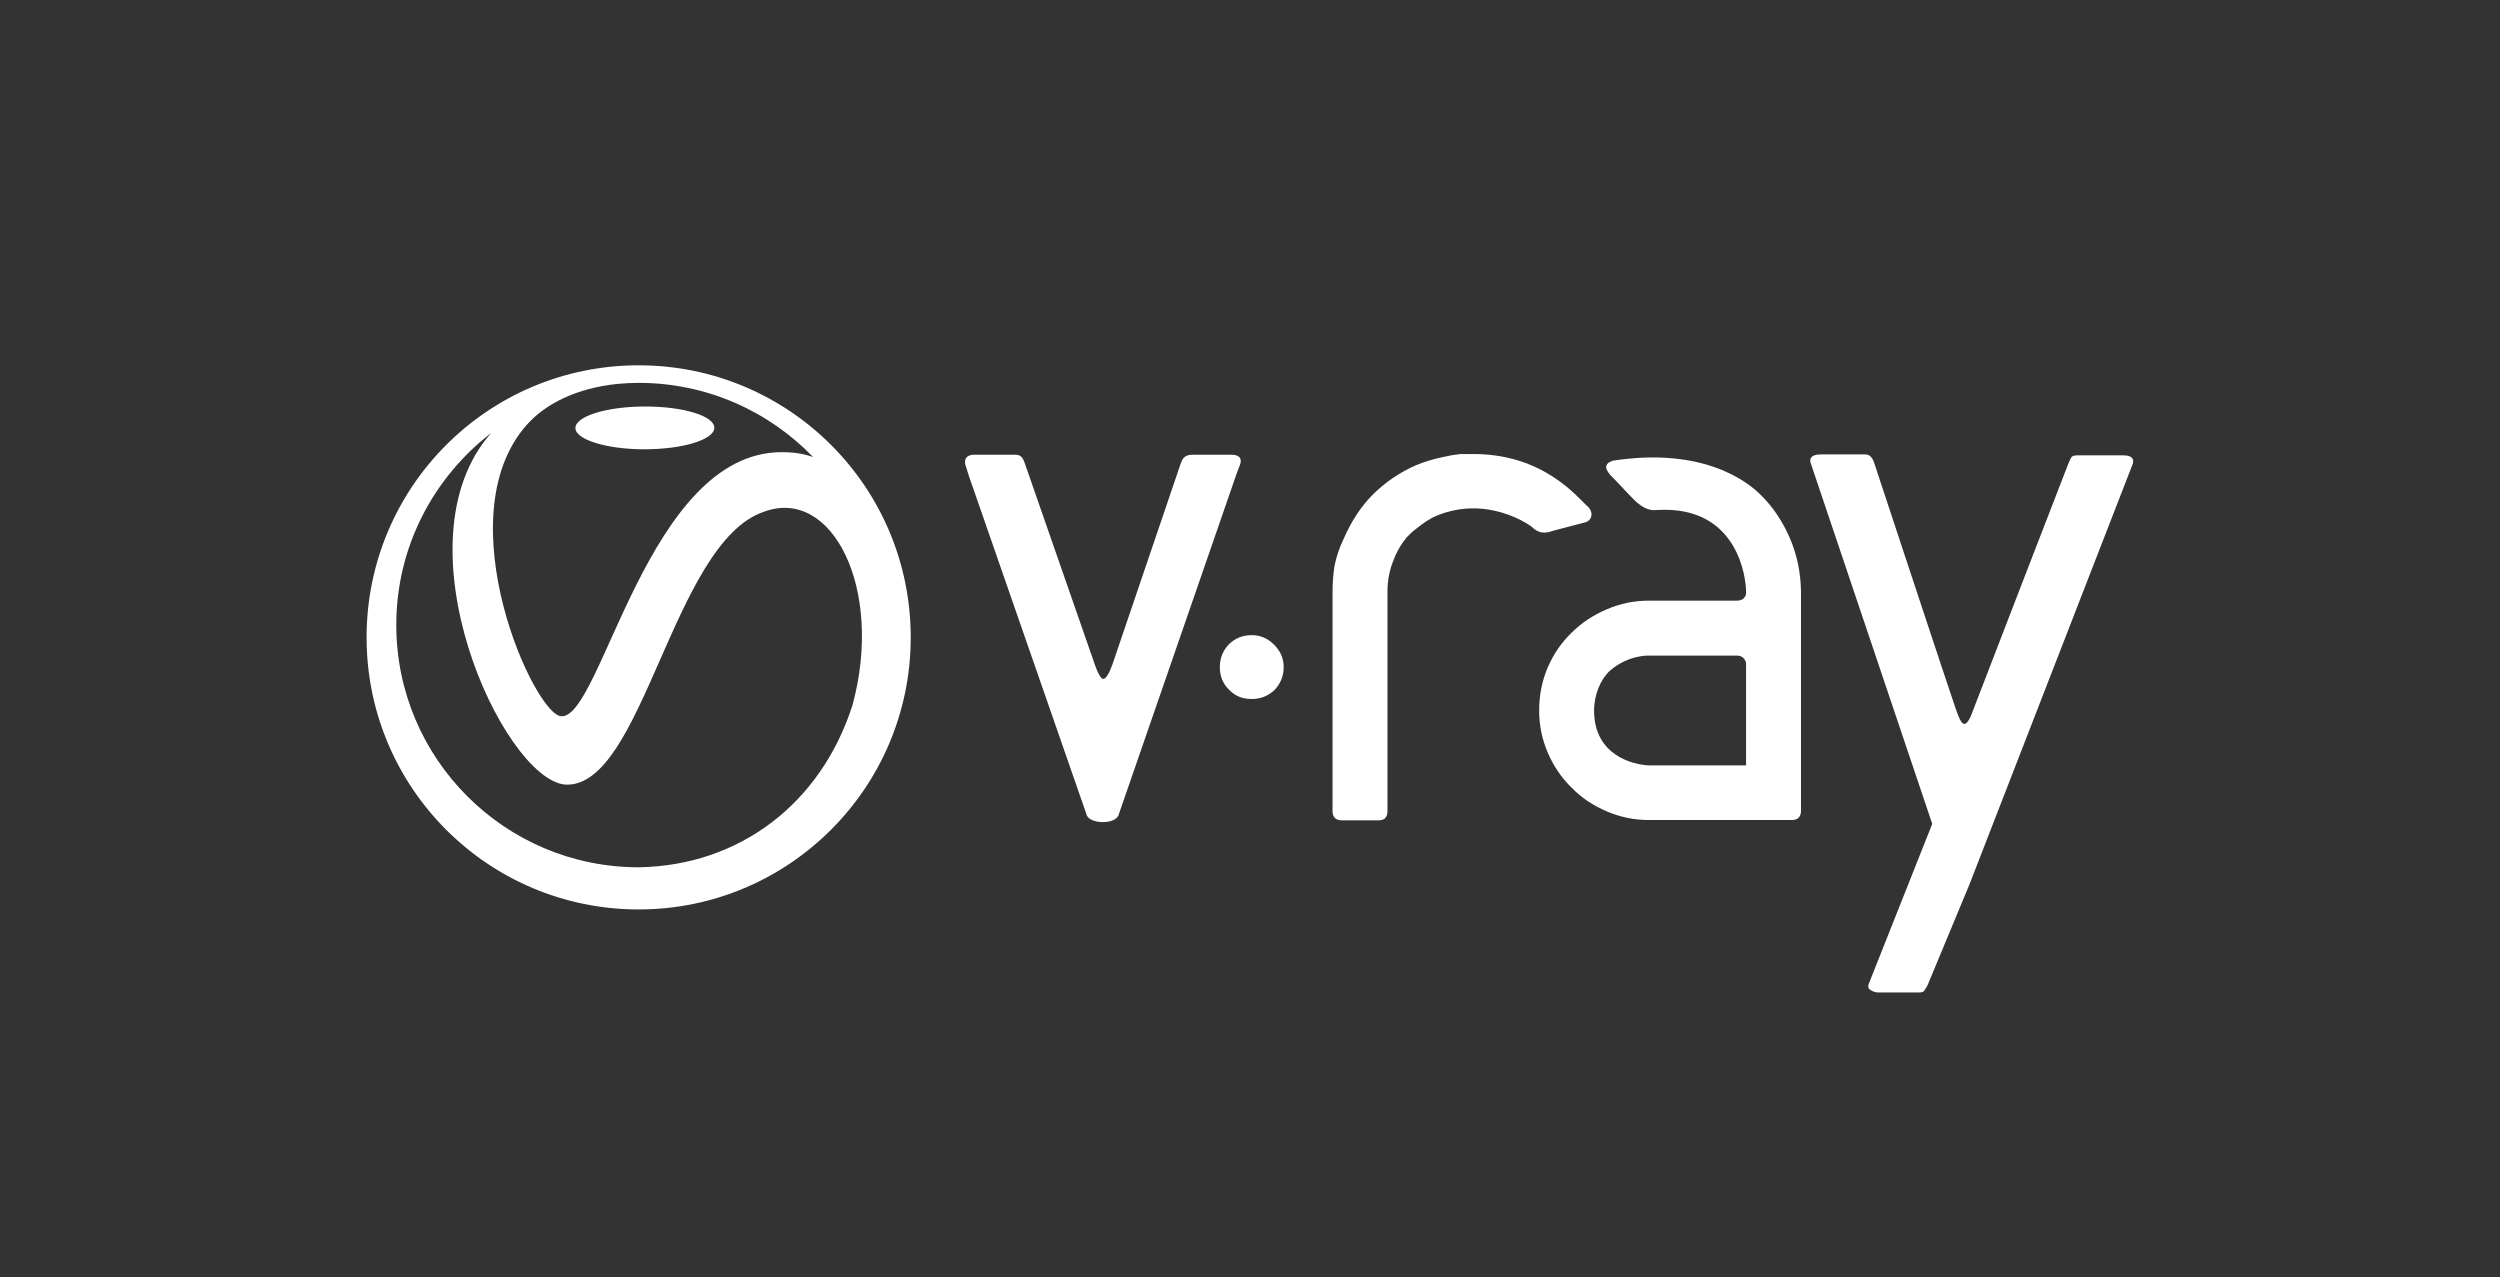
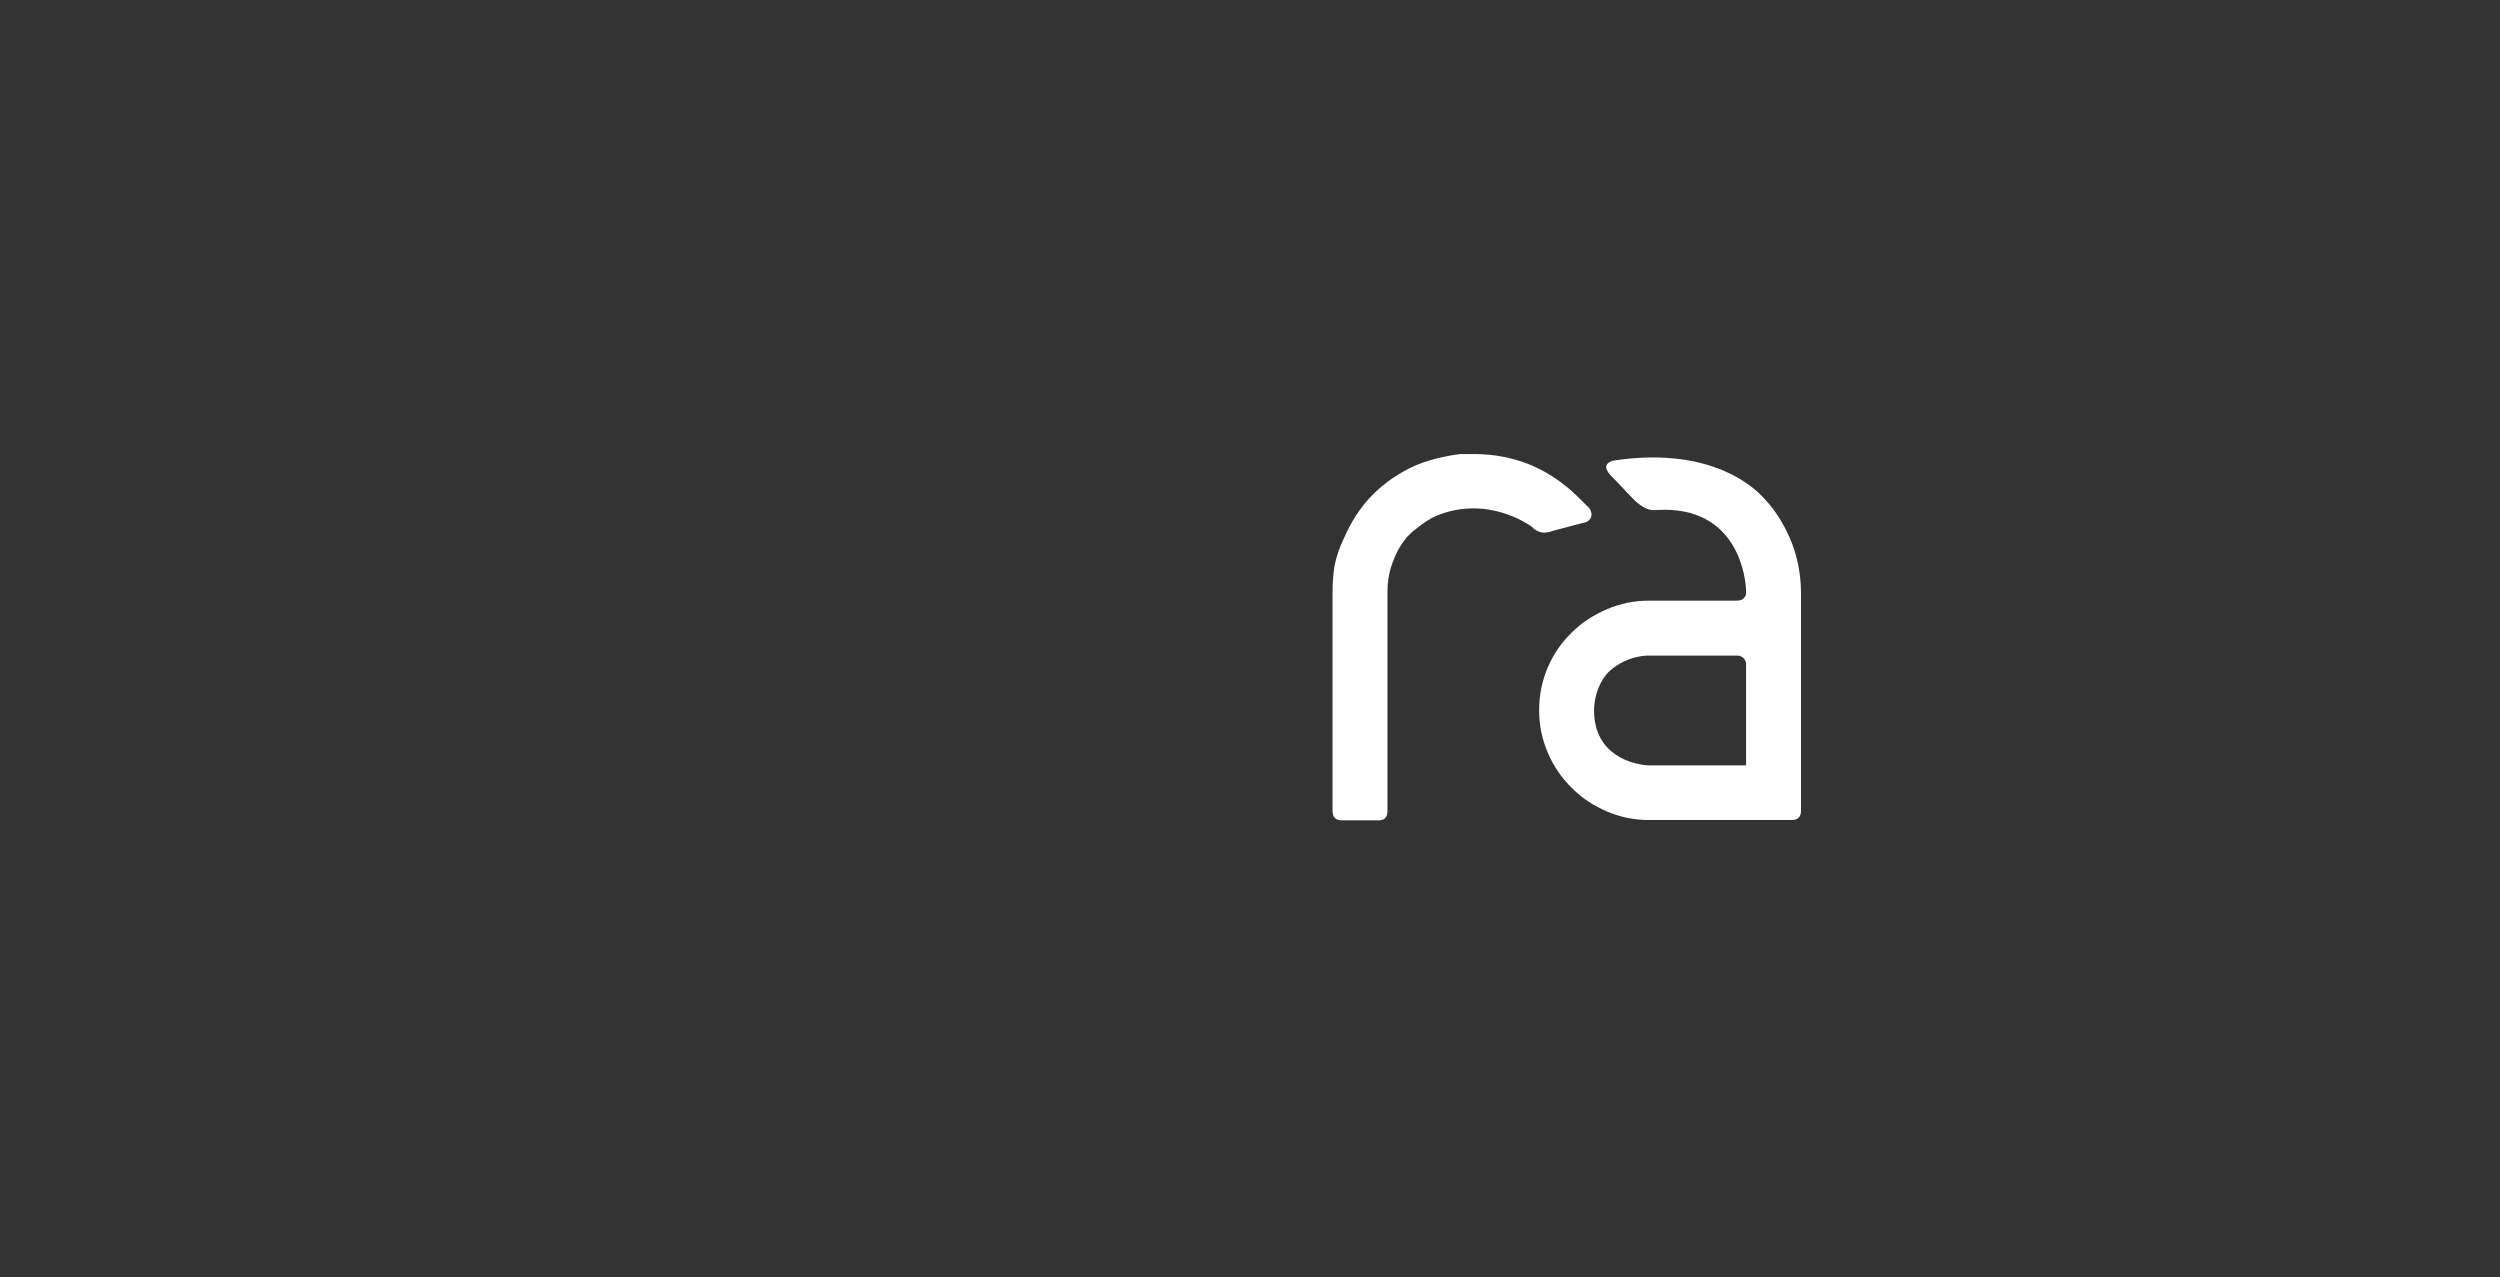
<svg xmlns="http://www.w3.org/2000/svg" version="1.1" id="Layer_1" x="0px" y="0px" viewBox="0 0 782.9 400" style="enable-background:new 0 0 782.9 400;" xml:space="preserve">
  <rect x="0" y="0" width="782.9" height="400" fill="#333333" stroke="none" />
  <style type="text/css">
	.st0{fill:#FFFFFF;}
</style>
  <g>
-     <path class="st0" d="M303.4,149l-0.9-2.9c-0.4-0.9-1-3.7,2.7-3.7h4.9h8c2.1,0,2.5,1.9,2.9,2.9l21.5,61.8c0,0,1.7,5.5,3,5.5   c1.5,0,3.2-5.5,3.2-5.5l21-61.8c0.4-1,0.8-2.9,3.7-2.9h12.1c3.4,0,3.2,1.9,2.9,2.9l-1.2,3.2l-36.8,106.4c-0.7,3.5-9.6,3.3-10.2,0   L303.4,149z" />
-     <path class="st0" d="M605.1,258l-38-112.8c-0.4-1-0.5-2.8,2.9-2.9h14.1c1,0,2.2,0.5,2.9,2.9c0,0,24.3,73.6,25.2,76   c0.9,2.6,1.8,5.4,2.9,5.5c1,0.1,2-2,2.8-4.3c1.1-3,29.7-76.9,29.7-76.9c0.4-0.9,0.7-1.7,1-2.2c0.3-0.5,0.9-0.7,1.9-0.7h9h5.4   c3.6,0,3.3,1.9,2.9,2.9l-51.1,131.6l-12.8,30.8c-0.4,1-0.8,1.6-1.1,2c-0.2,0.6-0.8,0.9-1.7,0.9h-12.9c-0.9,0-1.8-0.3-2.6-0.9   c-0.6-0.4-0.7-1.1-0.3-2L605.1,258z" />
-     <path class="st0" d="M382,208.9c0-2.7,0.9-5,2.7-7c2-2,4.4-3,7.3-3c2.7,0,5,1,7,3c2,2,3,4.3,3,7c0,2.8-1,5.3-3,7.3   c-2,1.8-4.3,2.7-7,2.7c-2.9,0-5.2-0.9-7.1-2.9C383,214.2,382,211.8,382,208.9" />
    <path class="st0" d="M449.9,161.5c-2.4,1-4.4,2.5-6.3,4c-0.6,0.4-1.1,0.9-1.7,1.4l-1.4,1.4c-1.7,2.1-3.1,4.4-4,6.9   c-1.3,3-2,6.4-2,10V254c0,1.9-0.9,2.9-2.8,2.9h-11.5c-1.9,0-2.9-1-2.9-2.9v-68.7c0-2.7,0.2-5.4,0.6-8c0.6-3.1,1.6-5.9,2.9-8.6   c2.3-5.3,5.3-10,9.1-13.8c3.8-3.8,8.3-6.9,13.5-9.2c2.9-1.2,5.7-2,8.6-2.6c1.7-0.4,3.4-0.7,5.2-0.9h3.1c23.2-0.5,34,14,37.1,16.6   c1.3,1.3,1.6,3.7-0.7,4.7l-10.3,2.7c-2.8,1.1-4.8,0.7-6.8-1.3C478.8,164.3,465.7,155,449.9,161.5" />
    <path class="st0" d="M546.8,239.7h-30.4c-4.8-0.2-17.2-3-17.2-17.2c0-5,2.1-9.9,5-12.5c5.8-5,12.2-4.7,12.2-4.7h27.5   c1.5,0,2.5,0.8,2.9,2.3V239.7z M560.5,168.5c-2.3-5.3-5.3-9.8-9.2-13.6c-3.8-3.8-17.7-15.1-46.4-10.6c-2.8,1.1-2.4,2.8,0.4,5.5   c1.2,1.1,5.9,6.4,7.5,7.7c3.2,2.6,5,2.3,6.3,2.2c25.5-1.4,27.7,21.9,27.7,25.5v0.9c-0.4,1.3-1.3,2-2.9,2h-27.5   c-4.6,0-9,0.9-13.2,2.7c-4.2,1.8-7.9,4.2-11,7.3c-3.2,3.1-5.7,6.7-7.5,10.9c-1.8,4.2-2.7,8.7-2.7,13.5c0,4.6,0.9,9,2.7,13.2   c1.8,4.2,4.3,7.9,7.5,11c3.1,3.2,6.8,5.6,11,7.4c4.2,1.8,8.6,2.7,13.2,2.7h32.4h0.9h11.4c1.9,0,2.9-1,2.9-2.9v-68.7   C563.9,179.4,562.8,173.8,560.5,168.5" />
-     <path class="st0" d="M201.8,140.7c12,0,21.8-3,21.9-6.7c0.1-3.7-9.6-6.7-21.6-6.7c-12,0-21.8,3-21.9,6.7   C180.1,137.6,189.8,140.7,201.8,140.7 M200,271.6c-41.9,0-75.9-34-75.9-75.9c0-24.5,11.7-46.2,29.7-60.1   c-30.3,34.3,3.6,108.1,23.1,110.1c24.4,1.5,33.6-75.5,62.2-85.4c21.5-8.1,37.7,24.1,27.9,60.4C257.2,251.5,231.7,271.1,200,271.6    M165,133c5.8-6.5,15.5-11.5,28.6-12.8c2.1-0.2,4.3-0.3,6.4-0.3c21.4,0,40.8,8.9,54.6,23.2c-1.9-0.6-4.6-1.5-9.8-1.5   c-42,0-56.3,83-68.9,82.7C167.6,224.6,139.1,162.1,165,133 M200,114.4c-47.1,0-85.2,38.1-85.2,85.2c0,47.1,38.1,85.2,85.2,85.2   c47,0,85.2-38.1,85.2-85.2C285.2,152.5,247.1,114.4,200,114.4" />
  </g>
</svg>